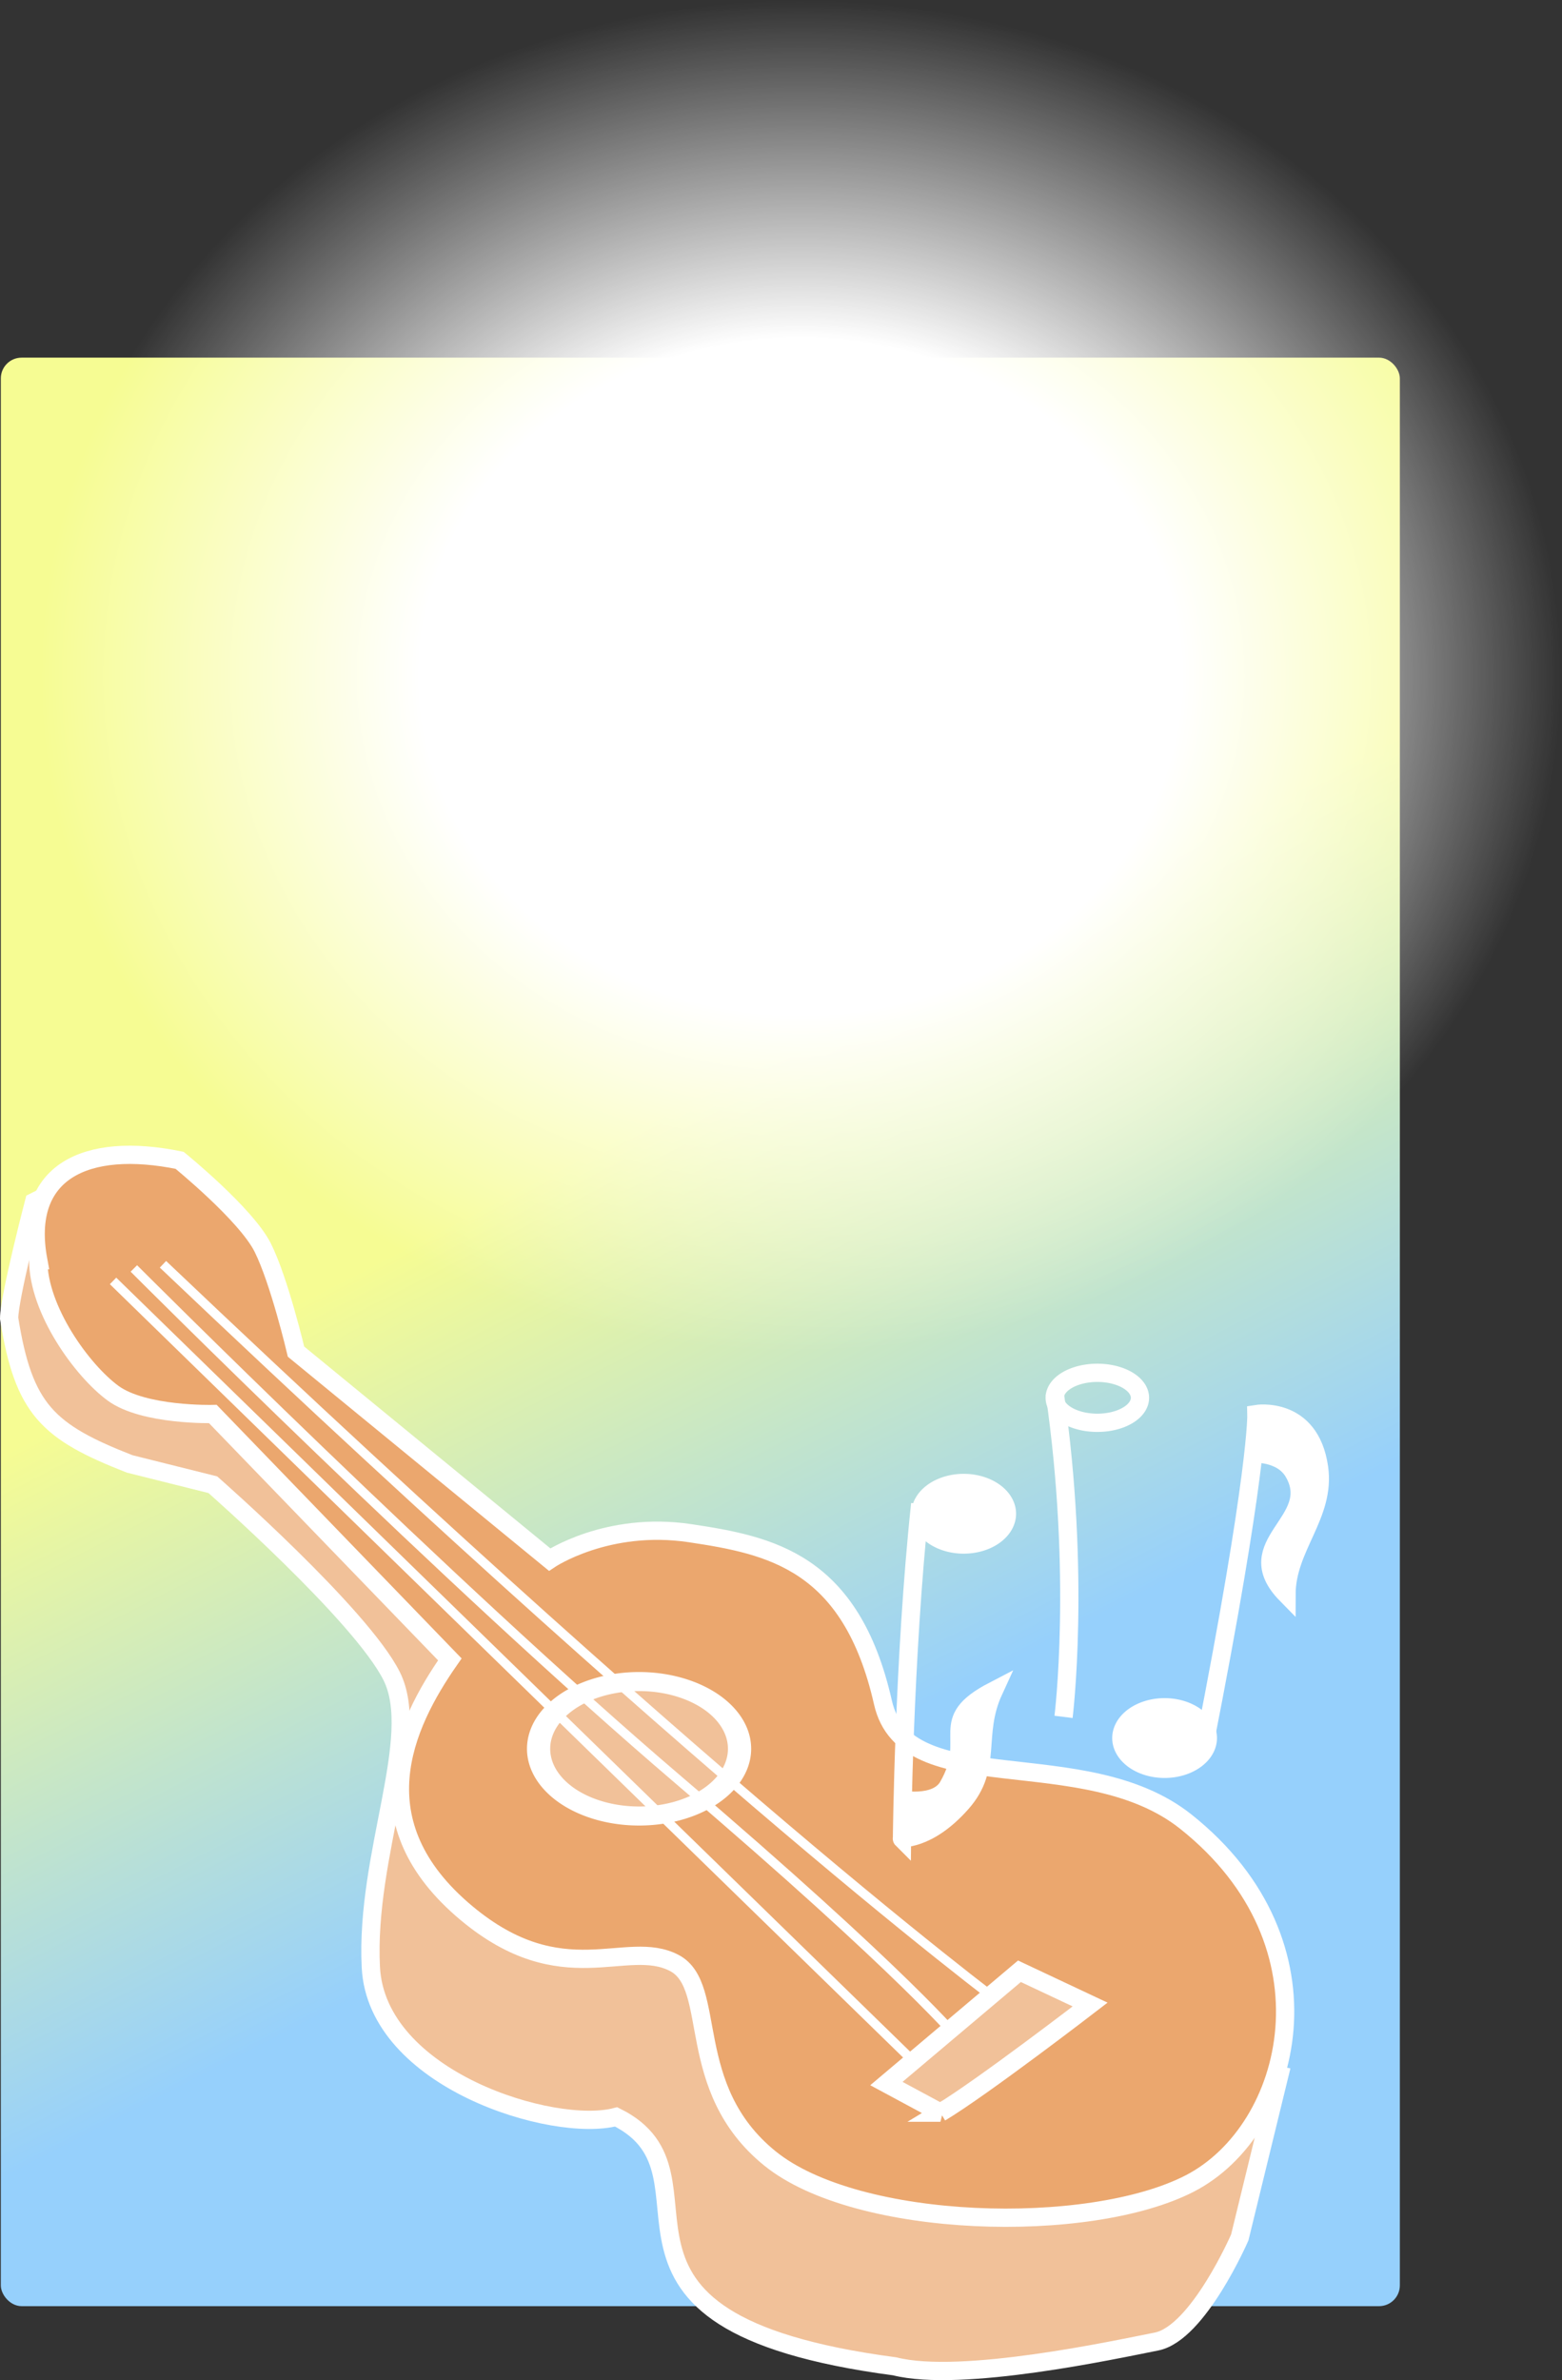
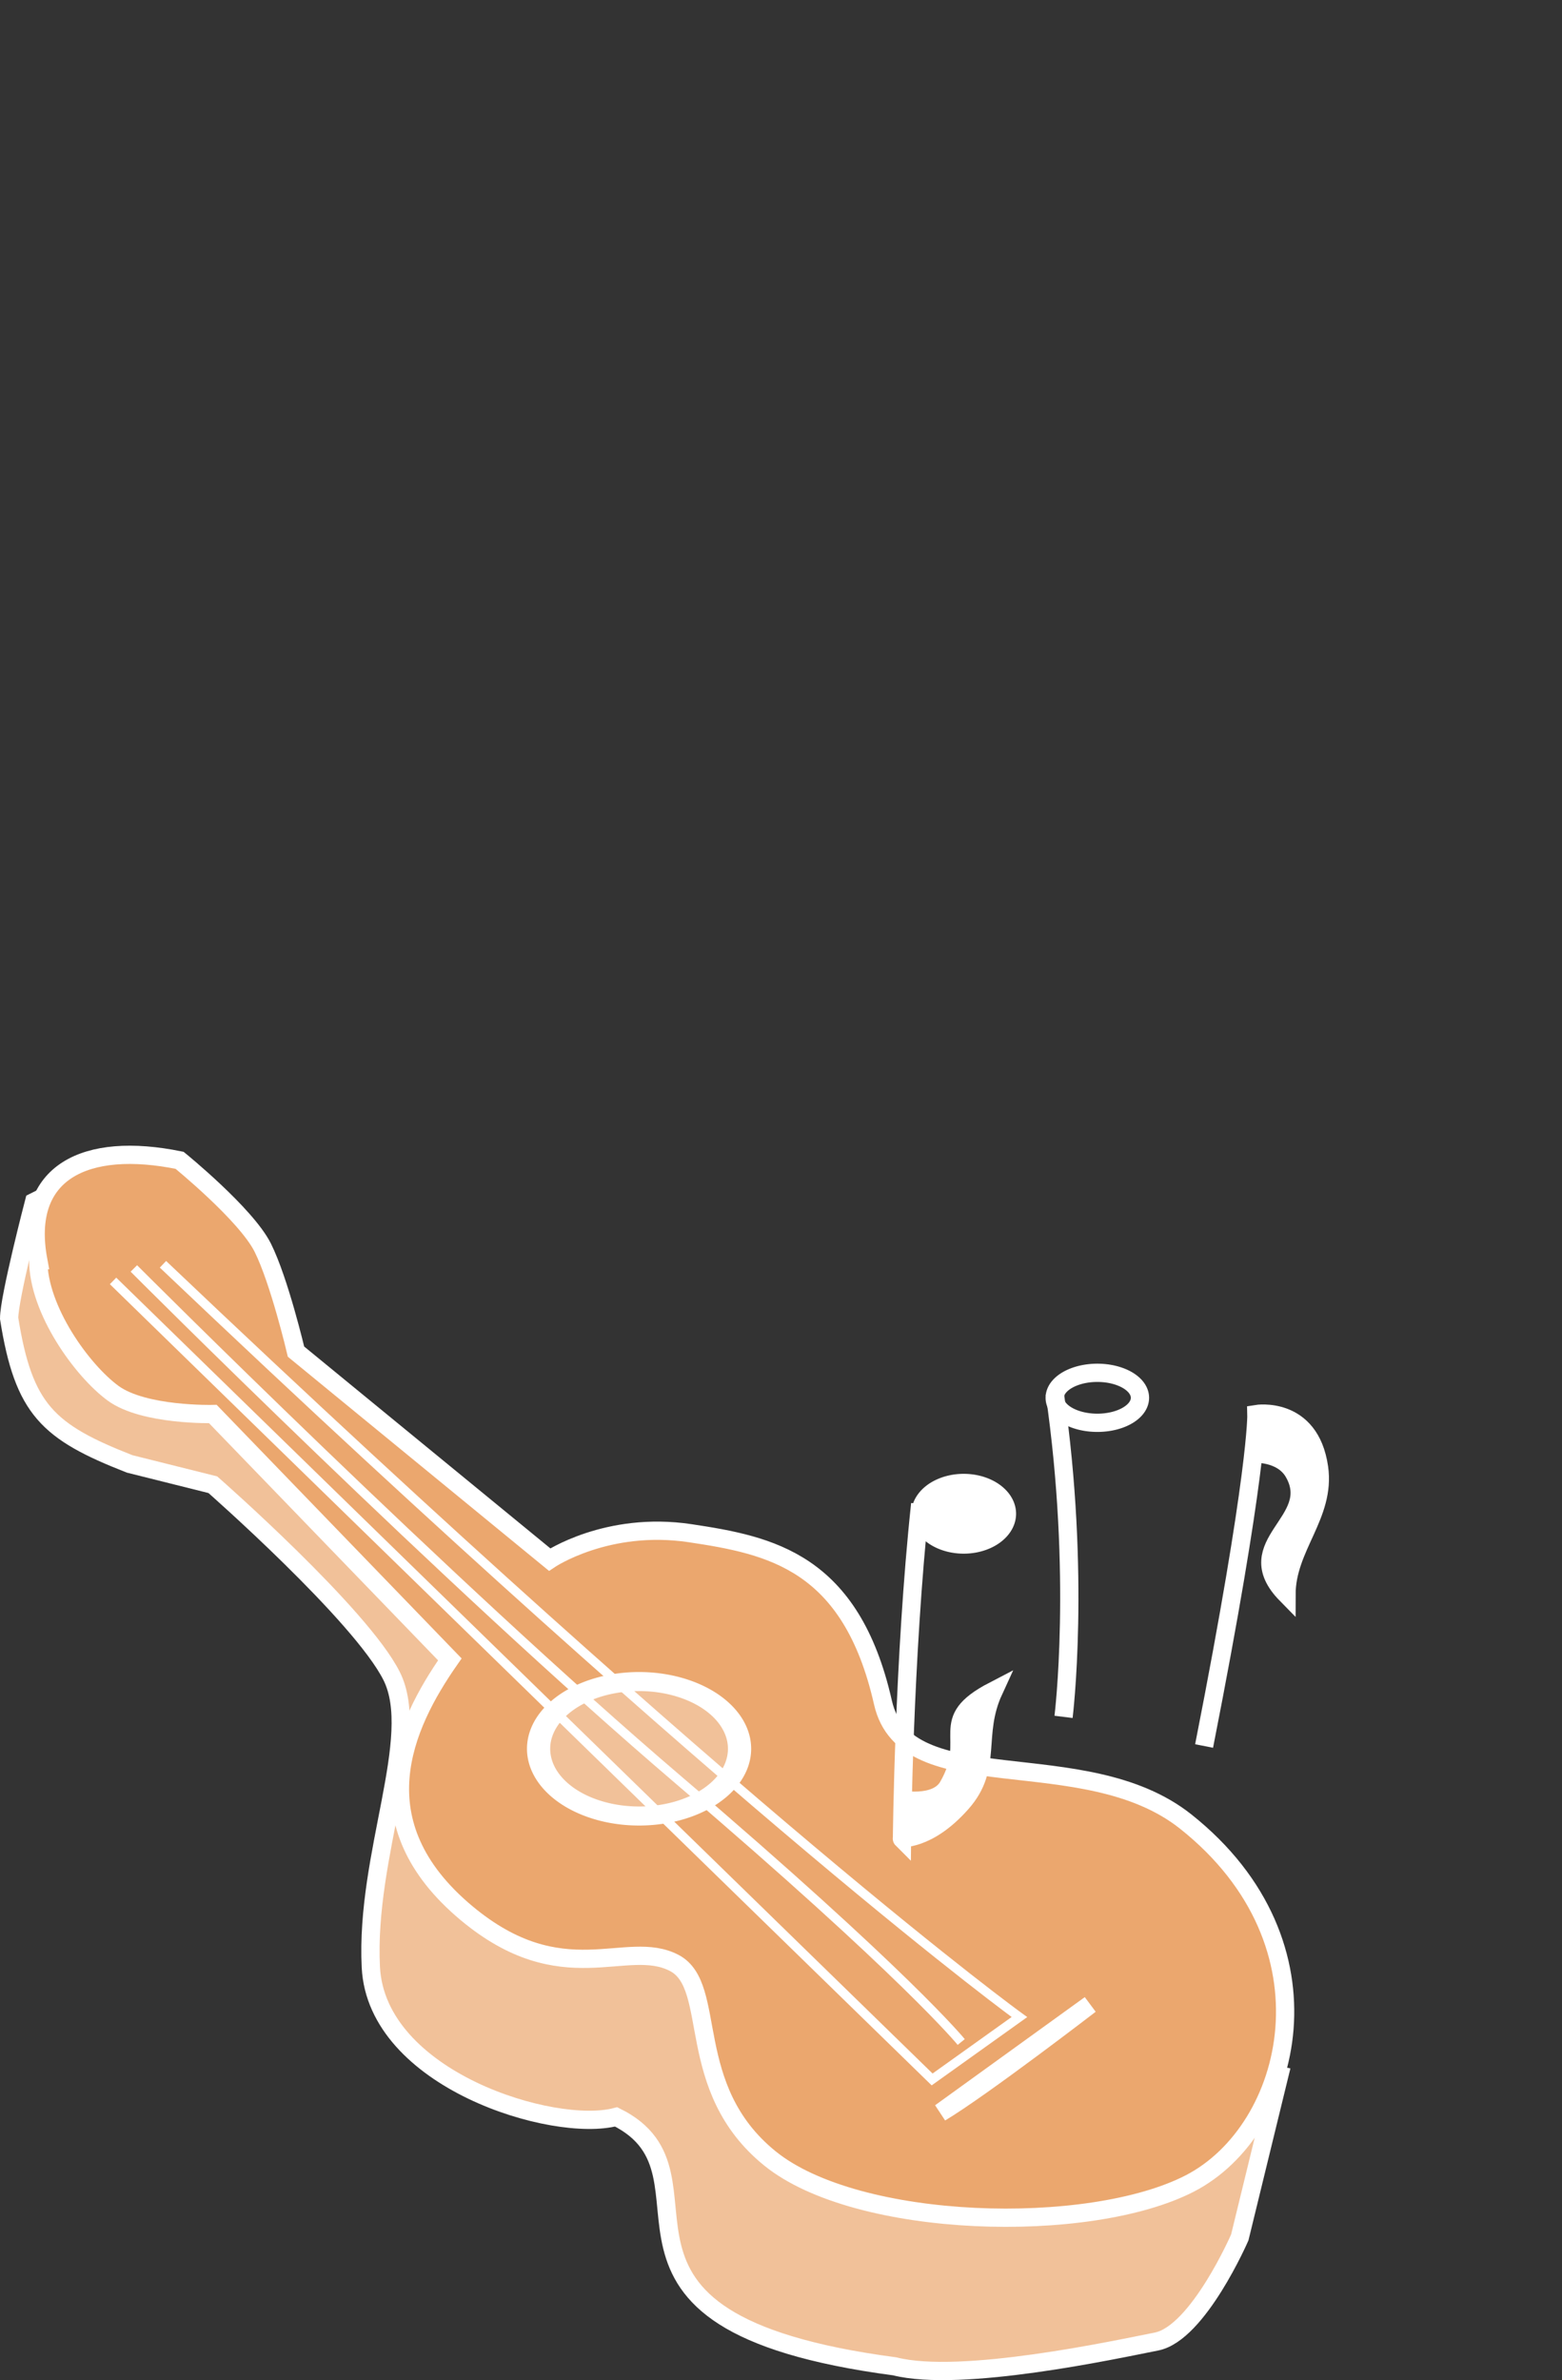
<svg xmlns="http://www.w3.org/2000/svg" xmlns:ns1="http://sodipodi.sourceforge.net/DTD/sodipodi-0.dtd" xmlns:ns2="http://www.inkscape.org/namespaces/inkscape" id="svg2" ns1:docname="_svgclean2.svg" viewBox="0 0 855.78 1303.6" ns1:version="0.32" version="1.1" ns2:output_extension="org.inkscape.output.svg.inkscape" ns2:version="0.48.3.1 r9886">
  <rect x="0" y="0" width="855.78" height="1303.6" fill="#333333" stroke="none" />
  <defs id="defs5">
    <linearGradient id="linearGradient3221" y2="414.57" gradientUnits="userSpaceOnUse" x2="310.55" gradientTransform="matrix(.907 0 0 .905 63.462 244.35)" y1="762.4" x1="489.58" ns2:collect="always">
      <stop id="stop3217" style="stop-color:#96d0fc" offset="0" />
      <stop id="stop3219" style="stop-color:#f6fc93" offset="1" />
    </linearGradient>
    <radialGradient id="radialGradient3239" gradientUnits="userSpaceOnUse" cy="503.97" cx="652.03" gradientTransform="matrix(1 0 0 .939 0 30.977)" r="240.88" ns2:collect="always">
      <stop id="stop3235" style="stop-color:#ffffff" offset="0" />
      <stop id="stop3241" style="stop-color:#ffffff" offset=".5" />
      <stop id="stop3237" style="stop-color:#ffffff;stop-opacity:0" offset="1" />
    </radialGradient>
  </defs>
  <ns1:namedview id="base" bordercolor="#666666" ns2:pageshadow="2" guidetolerance="10.0" pagecolor="#ffffff" gridtolerance="10.0" ns2:window-maximized="0" ns2:zoom="0.62085722" objecttolerance="10.0" ns2:window-height="645" showgrid="false" borderopacity="1.0" ns2:current-layer="svg2" ns2:cx="584.24577" ns2:cy="543.33076" ns2:window-y="0" ns2:window-x="0" ns2:window-width="674" ns2:pageopacity="0.0" />
-   <rect id="rect3205" style="fill:url(#linearGradient3221)" ry="11.388" height="1067.2" width="766.49" y="195.88" x=".448" />
-   <path id="path3223" ns1:rx="240.88161" ns1:ry="226.07564" style="fill:url(#radialGradient3239)" ns1:type="arc" d="m892.91 503.97a240.88 226.08 0 1 1 -481.76 0 240.88 226.08 0 1 1 481.76 0z" transform="matrix(1.73 0 0 1.637 -689.4 -455)" ns1:cy="503.97214" ns1:cx="652.0318" />
  <path id="path3463" ns2:connector-curvature="0" ns1:nodetypes="cccscczzcccc" style="fill-rule:evenodd;stroke:#ffffff;stroke-width:10;fill:#f1c199" d="m18.671 658.29c-8.701 55.1 673.83 534.04 683.35 473.79l-22.78 93.36s-22.78 52.4-45.56 57c-22.78 4.5-107.06 22.8-143.5 13.6-186.72-24.7-87.52-104.44-152.62-136.63-34.16 9.11-131.3-20.31-134.39-82-3.1-61.84 28.19-125.92 11.39-159.45s-97.95-104.78-97.95-104.78-27.331-6.83-45.554-11.39c-44.881-17.58-58.098-29.74-66.057-79.72-0-11.39 13.667-63.78 13.667-63.78z" />
  <path id="path3461" ns2:connector-curvature="0" ns1:nodetypes="czccsssssszccscc" style="fill-rule:evenodd;stroke:#ffffff;stroke-width:10;fill:#eba76e" d="m20.949 690.18c0 27.33 24.12 60.53 41.002 72.89 16.88 12.35 54.664 11.39 54.664 11.39l129.84 134.39c-25.34 36.28-49.9 89.67 9.11 138.95 52.82 44.1 87.6 13.52 113.89 27.33 24.28 12.76 4.56 68.34 52.39 107.06 47.84 38.75 174.83 42.15 230.07 13.67 56.45-29.17 82.45-130.87-2.28-198.18-56.01-44.48-153.43-10.18-165.89-65.22-17.51-77.33-61.8-86.14-105.68-92.73-45.46-6.82-76.94 14.45-76.94 14.45l-138.95-113.89s-9.11-38.73-18.22-56.95-45.56-47.83-45.56-47.83c-51.597-10.54-86.412 6.33-77.446 54.67z" />
  <path id="path3467" ns1:rx="43.278965" ns1:ry="35.306522" style="stroke-linejoin:round;stroke:#ffffff;stroke-width:10;stroke-linecap:round;fill:#f1c199" ns1:type="arc" d="m414.57 768.77a43.279 35.307 0 1 1 -86.558 0 43.279 35.307 0 1 1 86.558 0z" transform="matrix(1.272 0 0 1.043 -122.15 155.98)" ns1:cy="768.77106" ns1:cx="371.28796" />
  <path id="path3469" ns2:connector-curvature="0" ns1:nodetypes="cccc" style="stroke:#ffffff;stroke-width:5;fill:none" d="m89.284 692.45c321.17 305.23 469.23 412.29 469.23 412.29l-47.83 34.17-448.74-437.35" />
  <path id="path3475" ns2:connector-curvature="0" ns1:nodetypes="czc" style="stroke:#ffffff;stroke-width:5;fill:none" d="m73.339 694.73s172.06 172.38 298.4 280.18c125.03 106.67 154.89 143.5 154.89 143.5" />
-   <path id="path3471" style="fill-rule:evenodd;stroke:#ffffff;stroke-width:10;fill:#f1c199" ns2:connector-curvature="0" d="m515.24 1157.1c22.78-13.66 82.01-59.22 82.01-59.22l-38.73-18.22-72.89 61.5 29.61 15.94z" />
-   <path id="path3477" ns1:rx="26.195164" ns1:ry="19.361643" style="stroke-linejoin:round;stroke:#ffffff;stroke-width:5;stroke-linecap:round;fill:#ffffff" ns1:type="arc" d="m646.91 748.27a26.195 19.362 0 1 1 -52.39 0 26.195 19.362 0 1 1 52.39 0z" transform="translate(17.337 203.66)" ns1:cy="748.27051" ns1:cx="620.71149" />
+   <path id="path3471" style="fill-rule:evenodd;stroke:#ffffff;stroke-width:10;fill:#f1c199" ns2:connector-curvature="0" d="m515.24 1157.1c22.78-13.66 82.01-59.22 82.01-59.22z" />
  <path id="path3479" ns2:connector-curvature="0" ns1:nodetypes="ccscsz" style="fill-rule:evenodd;stroke:#ffffff;stroke-width:10;fill:#ffffff" d="m659.69 956.29c29.61-150.34 28.67-181.83 28.67-181.83s29.41-4.79 34.31 29.33c3.75 26.12-17.84 43.44-17.84 69.58-27.59-28.1 19.59-39.81 3.98-66.89-6.57-11.41-22.2-10.3-22.2-10.3" />
  <path id="path3485" ns1:rx="26.195164" ns1:ry="19.361643" style="stroke-linejoin:round;stroke:#ffffff;stroke-width:5;stroke-linecap:round;fill:#ffffff" ns1:type="arc" d="m646.91 748.27a26.195 19.362 0 1 1 -52.39 0 26.195 19.362 0 1 1 52.39 0z" transform="matrix(-1 0 0 1 1148.7 80.81)" ns1:cy="748.27051" ns1:cx="620.71149" />
  <path id="path3487" ns2:connector-curvature="0" ns1:nodetypes="ccscsz" style="fill-rule:evenodd;stroke:#ffffff;stroke-width:10;fill:#ffffff" d="m504.16 823.72c-9.05 84.3-9.99 183.45-9.99 183.45-1.07-1.07 13.63 1.89 32.69-19.68 17.47-19.76 6.33-36.99 17.61-61.52-32.43 16.83-9.41 25.31-25.02 52.4-6.57 11.4-27.03 7.08-27.03 7.08" />
  <path id="path3489" ns1:rx="23.354807" ns1:ry="13.690748" style="stroke-linejoin:round;stroke:#ffffff;stroke-width:10;stroke-linecap:round;fill:none" ns1:type="arc" d="m555.68 552.25a23.355 13.691 0 1 1 -46.71 0 23.355 13.691 0 1 1 46.71 0z" transform="translate(68.878 213.33)" ns1:cy="552.24719" ns1:cx="532.32849" />
  <path id="path3491" ns2:connector-curvature="0" ns1:nodetypes="cc" style="stroke:#ffffff;stroke-width:10;fill:none" d="m577.86 763.16c14.49 99.86 4.83 177.17 4.83 177.17" />
</svg>